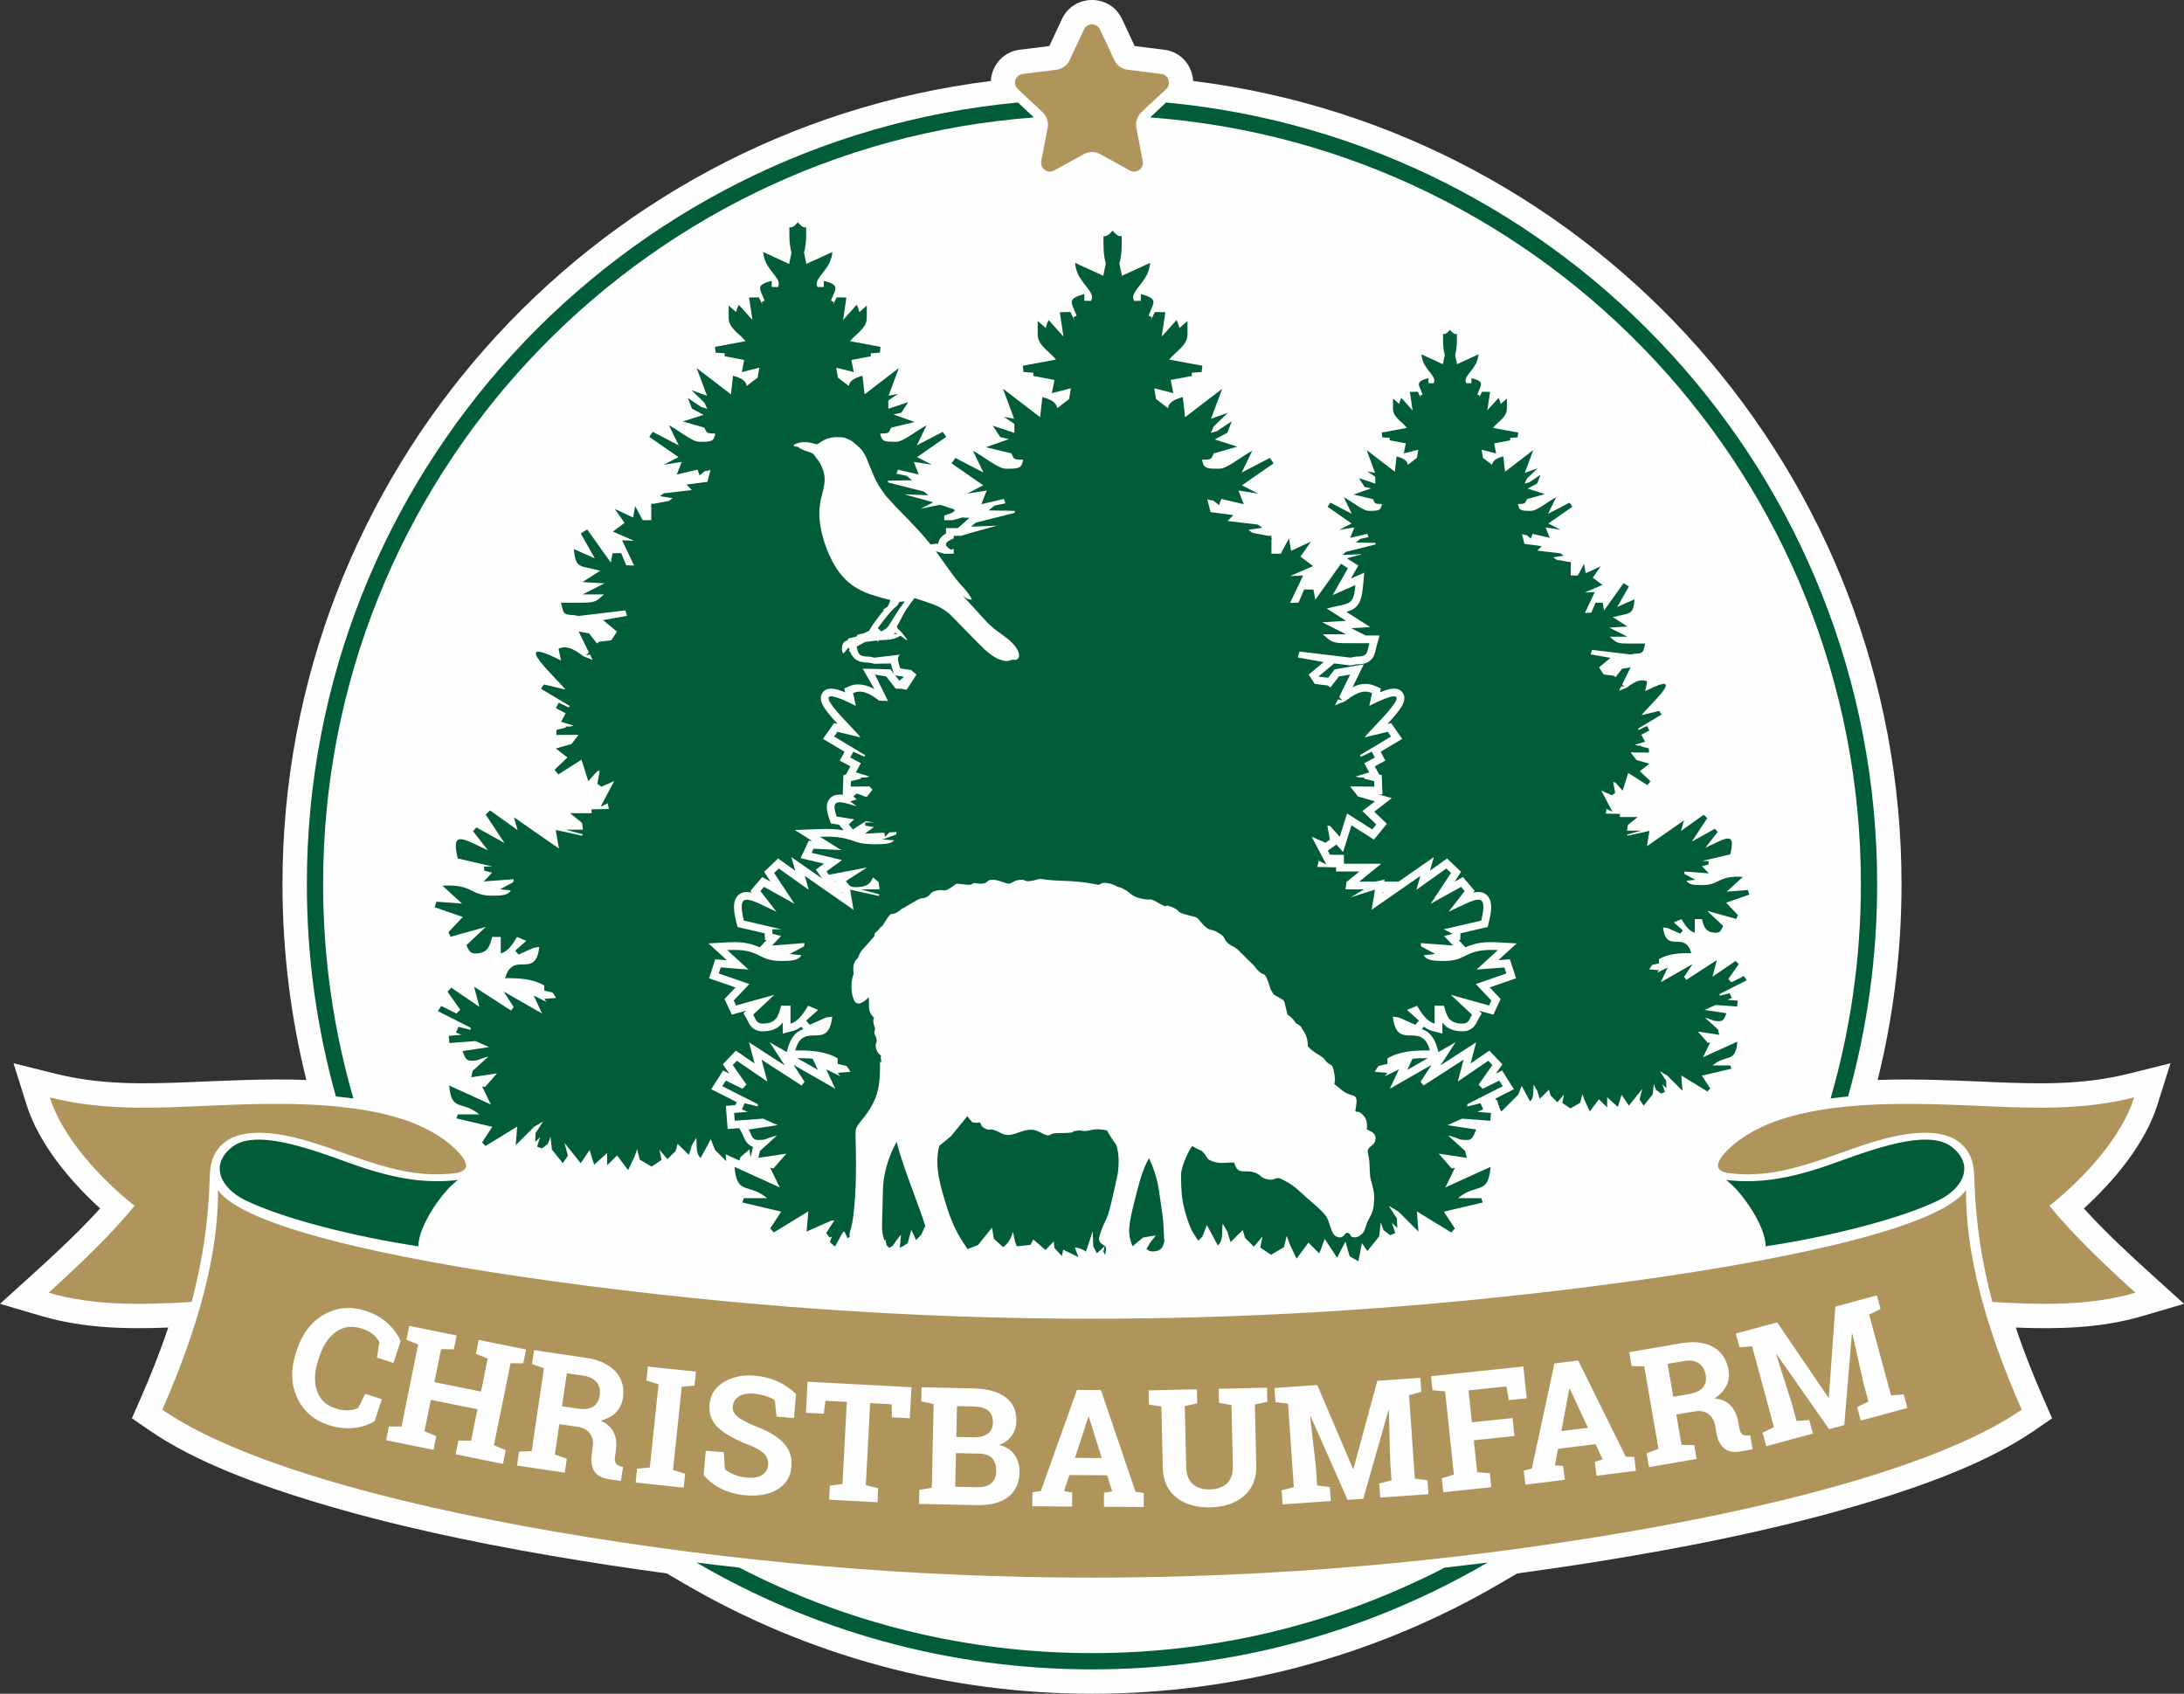
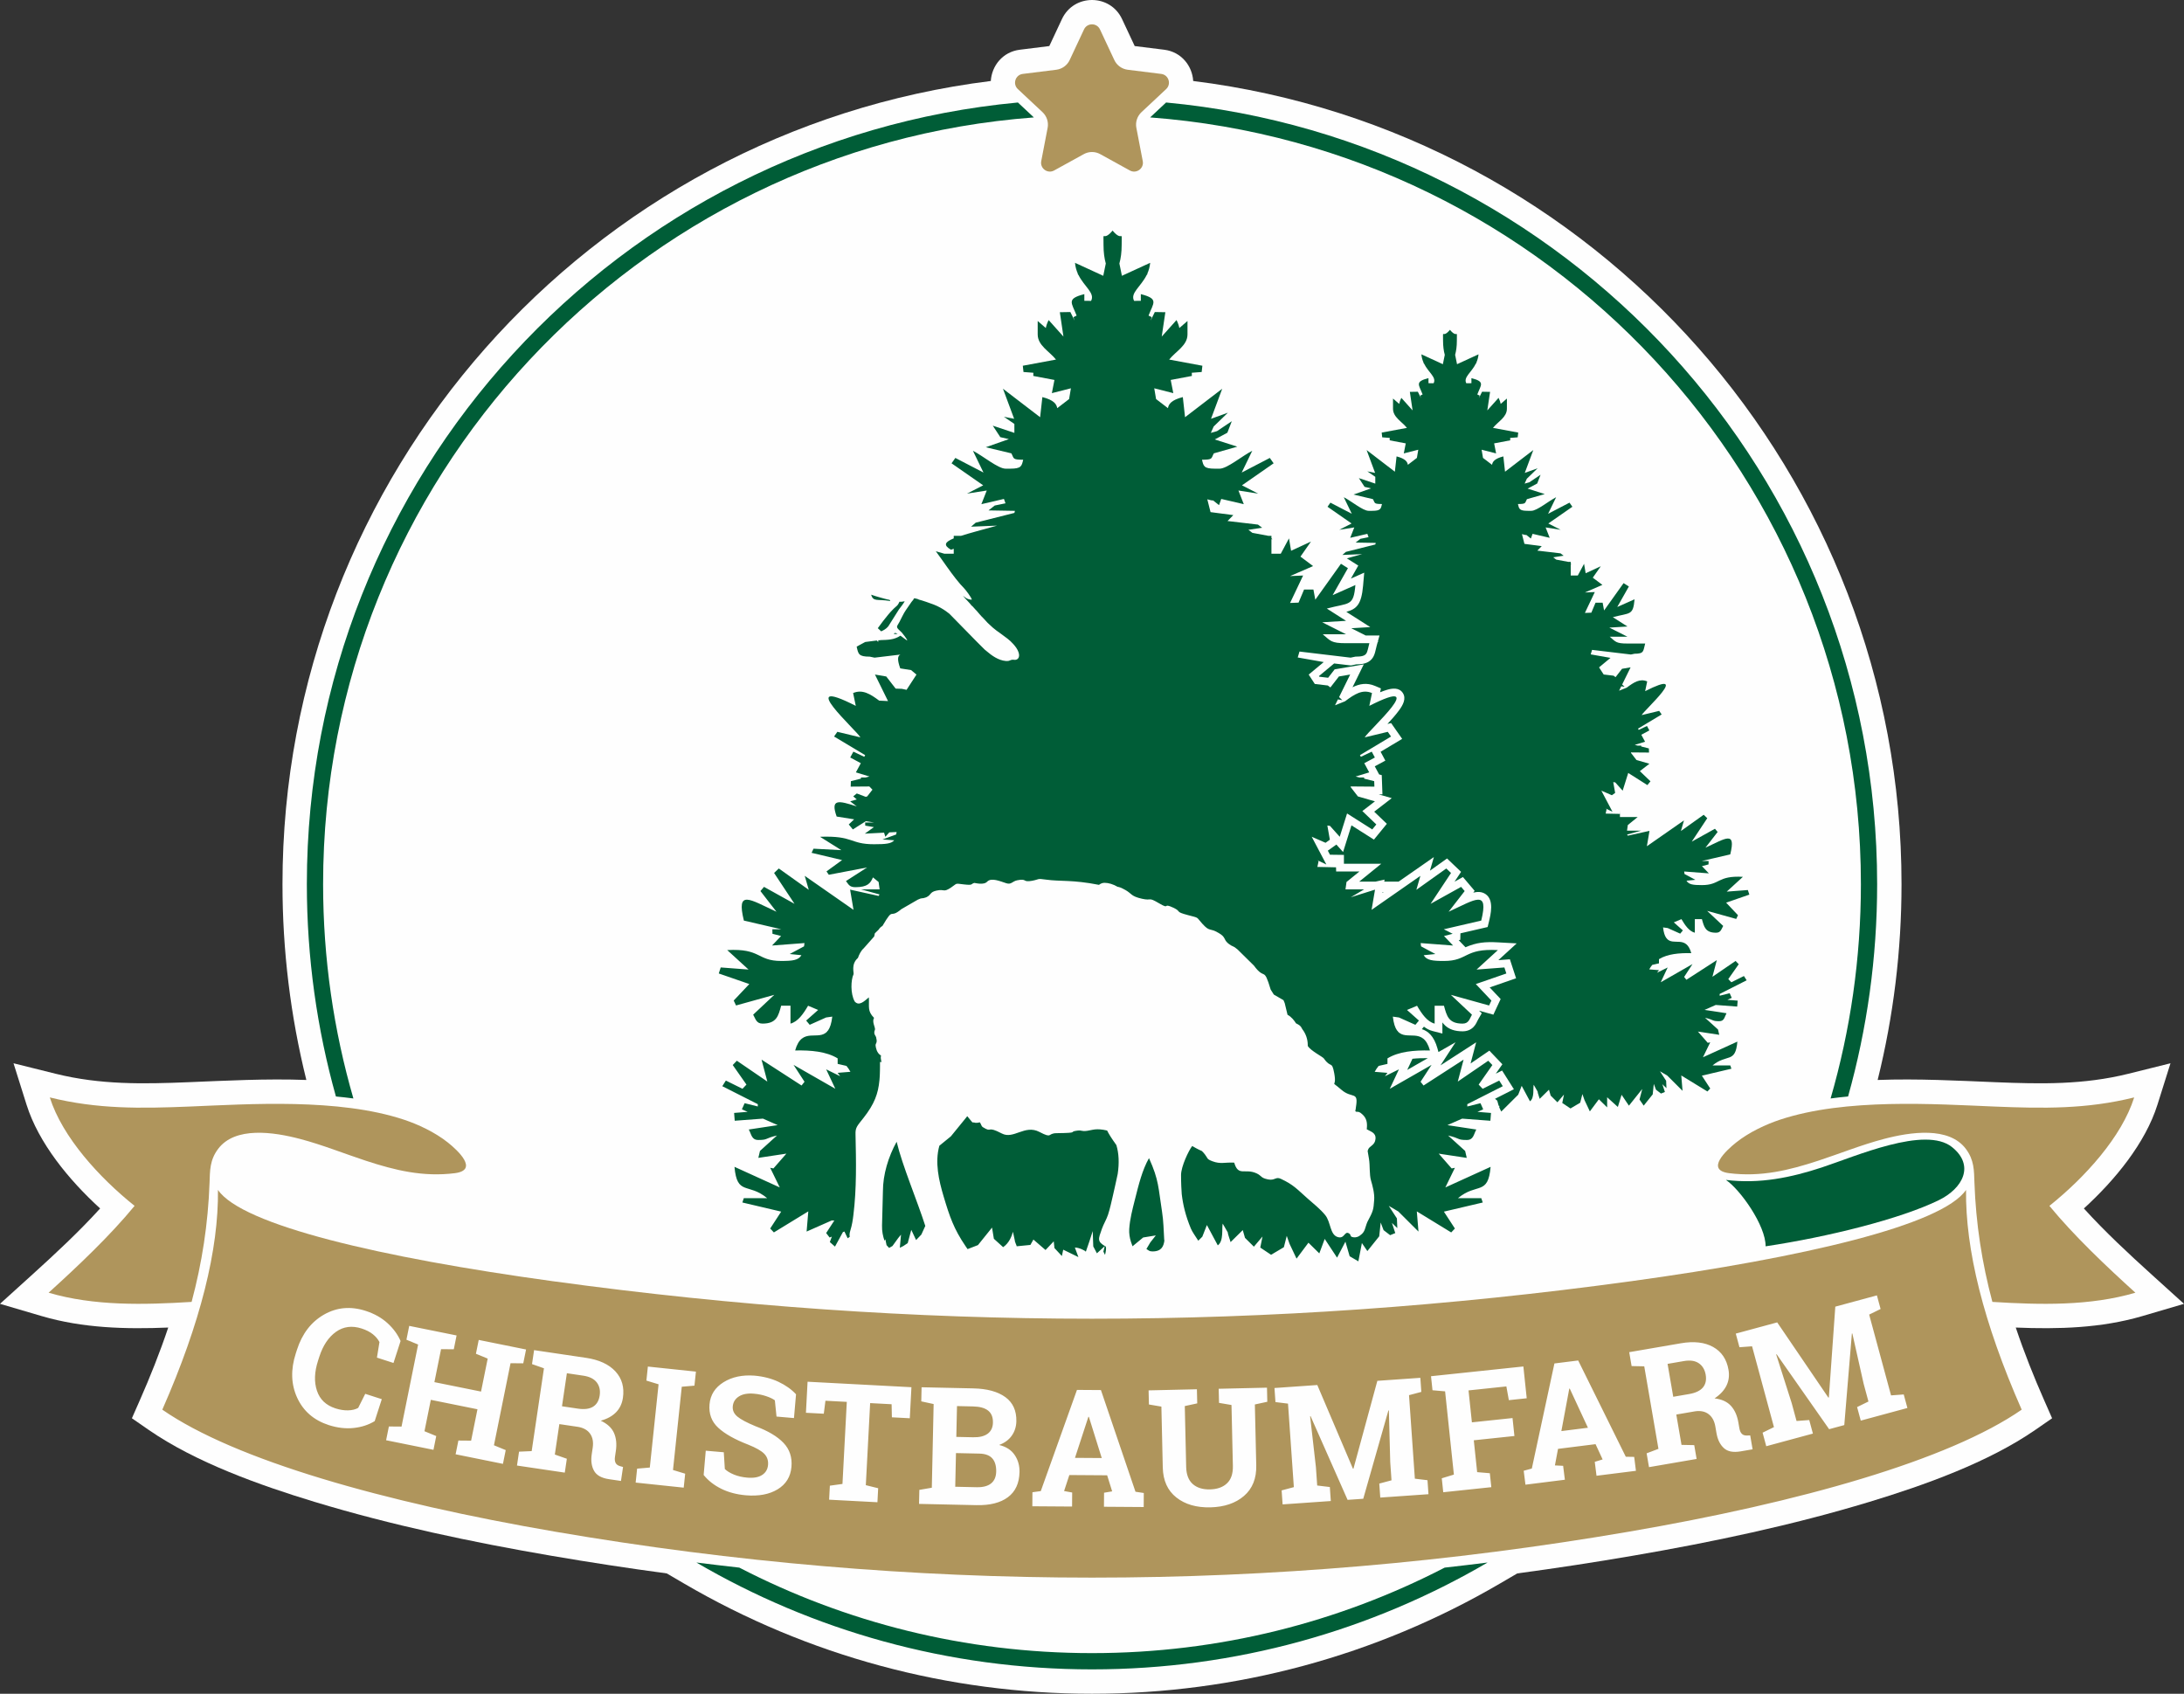
<svg xmlns="http://www.w3.org/2000/svg" xml:space="preserve" width="100%" height="100%" version="1.1" style="shape-rendering:geometricPrecision; text-rendering:geometricPrecision; image-rendering:optimizeQuality; fill-rule:evenodd; clip-rule:evenodd" viewBox="0 0 13440.78 10423.11">
  <rect x="0" y="0" width="13440.78" height="10423.11" fill="#333333" stroke="none" />
  <defs>
    <style type="text/css">
   
    .fil0 {fill:#FEFEFE}
    .fil1 {fill:#AF955C}
    .fil2 {fill:#005D37}
    .fil3 {fill:#AF955C;fill-rule:nonzero}
   
  </style>
  </defs>
  <g id="Ebene_x0020_1">
    <path class="fil0" d="M9230.67 9745.03c-763.54,446.3 -1626.01,678.08 -2510.28,678.08 -884.27,0 -1746.74,-231.78 -2510.27,-678.08l-106.82 -62.44c-236.77,-31.83 -473.27,-67.96 -709.42,-108.45 -488.58,-83.78 -982.87,-187.77 -1457.5,-331.7 -336.56,-102.05 -732.25,-242.96 -1022.88,-444.2l-101.76 -70.46 49.86 -113.29c61.23,-139.11 121.67,-289.49 173.74,-444.95 -261.58,10.86 -526.28,3.67 -778.49,-70.43l-256.85 -75.47 198.46 -179.65c141.87,-128.42 287.39,-263.64 417.75,-407.27 -192.46,-175.52 -378.63,-402.79 -452.75,-638.31l-80.3 -255.13 259.57 64.53c274.28,68.19 537.17,63.32 817.11,51.91 228.79,-9.32 478.84,-22.88 725.48,-13.77 -97.85,-393.96 -146.89,-798.49 -146.89,-1204.8 0,-2516.68 1878.8,-4633.79 4359.21,-4942.79 5.46,-92.18 72.23,-179.14 178.12,-192.31l181.91 -22.63 77.82 -166.18c73.19,-156.3 296.51,-156.31 369.75,-0.04l77.91 166.22 181.87 22.63c105.87,13.17 172.65,100.14 178.12,192.32 2480.42,309 4359.21,2426.1 4359.21,4942.78 0,406.31 -49.04,810.84 -146.89,1204.8 246.63,-9.11 496.67,4.45 725.46,13.77 279.94,11.41 542.83,16.28 817.11,-51.91l259.57 -64.53 -80.3 255.13c-74.12,235.52 -260.29,462.79 -452.74,638.31 130.35,143.63 275.88,278.85 417.74,407.26l198.48 179.66 -256.86 75.47c-252.21,74.09 -516.91,81.29 -778.49,70.43 52.08,155.46 112.51,305.84 173.74,444.95l49.86 113.29 -101.76 70.46c-290.63,201.24 -686.33,342.15 -1022.88,444.2 -474.63,143.93 -968.93,247.92 -1457.51,331.7 -236.13,40.49 -472.62,76.62 -709.38,108.44l-106.83 62.45z" />
    <path class="fil1" d="M3419.23 9426.3c-1059.4,-181.67 -1972.01,-440.95 -2420.34,-751.38 236.29,-536.82 346.66,-986.39 342.48,-1352.28 147.56,216.65 1000.03,416.36 2061.76,561.89 2244.5,307.66 4390,307.66 6634.5,0 1061.73,-145.53 1914.21,-345.24 2061.77,-561.89 -4.19,365.89 106.19,815.46 342.48,1352.28 -448.33,310.43 -1360.94,569.71 -2420.35,751.38 -2194.33,376.27 -4407.97,376.27 -6602.3,0zm-997.59 -1038.75l-101.85 -32.9 15.5 -95.64c-9.1,-17.79 -22.67,-33.84 -40.63,-48.31 -17.97,-14.47 -40.9,-26.13 -68.77,-35.14 -59.42,-19.19 -112.2,-12.37 -158.15,20.37 -46,32.89 -80.18,83.93 -102.64,153.43l-7.7 23.86c-22.45,69.51 -24.86,131.16 -6.86,184.92 17.8,53.85 55.82,90.02 113.95,108.79 26.91,8.69 52.81,12.82 77.77,12.21 24.8,-0.65 45.5,-5.64 62.18,-15.1l43.37 -86.63 101.86 32.91 -43.67 135.16c-37.83,22.98 -81.14,37.11 -130,42.19 -48.71,5.14 -99.49,-0.83 -152.55,-17.79 -91.55,-29.76 -156.42,-85.74 -194.38,-168.04 -37.92,-82.46 -40.94,-173.29 -8.75,-272.9l7.39 -22.9c32.03,-99.14 87.51,-171.23 166.23,-216.2 78.95,-45.06 164.35,-52.66 256.59,-22.87 53.01,17.13 97.47,42.11 133.87,75.09 36.38,32.97 63.23,69.77 80.91,110.33l-43.67 135.16zm79.59 -143.12l17.2 -85.11 291.5 58.91 -17.2 85.12 -78.33 -0.72 -41.01 202.91 287.03 58.01 41.02 -202.91 -72.46 -29.75 17.21 -85.12 75.39 15.24 140.55 28.4 75.39 15.25 -17.21 85.11 -78.32 -0.72 -102.06 504.96 72.45 29.75 -17.11 84.63 -291.32 -58.89 17.1 -84.62 78.32 0.72 39.05 -193.17 -287.03 -58.02 -39.05 193.17 72.46 29.76 -17.11 84.63 -291.49 -58.92 17.1 -84.63 77.83 0.62 102.07 -504.95 -71.97 -29.66zm1104.63 111.38c80.74,11.97 141.1,39.79 181.57,83.57 40.31,43.73 55.74,98.08 46.12,163.01 -5.31,35.8 -19.59,65.5 -42.62,88.97 -23.05,23.47 -54.35,40.6 -93.89,51.41 40.13,18.54 67.23,43.49 81.44,75.03 14.04,31.5 17.9,68.66 11.61,111.11l-5.36 36.13c-2.32,15.65 -0.96,28.27 3.94,37.67 4.88,9.58 14.27,16.24 28.35,20.03l17.3 4.94 -12.73 85.91 -73.76 -10.93c-46.44,-6.89 -77.22,-24.21 -92.31,-52.13 -15.29,-27.79 -19.82,-61.47 -13.92,-101.26l6 -40.45c5.1,-34.46 -0.06,-62.8 -15.6,-85.34 -15.4,-22.36 -39.85,-36.53 -73.16,-42.49l-116.53 -17.27 -27.76 187.29 73.91 25.93 -12.66 85.4 -294.17 -43.59 12.66 -85.41 77.75 -3.45 75.52 -509.6 -73.41 -25.85 12.73 -85.9 75.59 11.2 243.39 36.07zm-147.29 298.2l98.39 14.58c39.78,5.9 70.68,1.79 93.14,-12.05 22.33,-14.05 35.76,-36.91 40.49,-68.86 4.71,-31.81 -1.33,-58.73 -18.16,-80.62 -16.84,-21.9 -44.4,-35.67 -82.85,-41.37l-100.89 -14.95 -30.12 203.27zm519.46 -158.02l9.09 -86.36 295.75 31.15 -9.09 86.36 -78.04 6.68 -53.96 512.32 74.93 22.79 -9.04 85.86 -295.75 -31.15 9.05 -85.85 78.04 -6.68 53.95 -512.33 -74.93 -22.79zm908.28 230.61l-107.47 -9.31 -10.27 -99.87c-11.74,-8.96 -29.25,-17.4 -52.71,-25.35 -23.3,-7.92 -48.52,-13.15 -75.36,-15.47 -39.23,-3.4 -70.29,2.18 -93.18,16.92 -22.89,14.58 -35.48,35.11 -37.75,61.26 -2.11,24.32 7.42,45.08 28.37,62.6 21.11,17.54 58.42,37.32 111.91,59.53 77.08,28.64 134.43,62.83 172.05,102.41 37.62,39.58 53.98,88.63 48.9,147.32 -5.3,61.2 -33.8,107.37 -85.32,138.56 -51.52,31.18 -116.92,43.25 -196.09,36.57 -56.65,-5.08 -107.02,-18.39 -151.23,-40.47 -44.05,-21.89 -79.97,-50 -107.72,-84.5l12.94 -149.4 111 9.61 6.44 103.1c13.41,13 32.18,24.41 56.16,34.26 23.98,9.85 51.31,16.1 81.83,18.75 39.23,3.4 69.77,-2.06 91.62,-16.4 21.84,-14.15 33.93,-34.73 36.25,-61.55 2.39,-27.5 -5.43,-50.48 -23.42,-68.93 -18.01,-18.29 -50.86,-37.01 -98.37,-55.99 -82.71,-32 -144.24,-66.55 -184.91,-104.2 -40.67,-37.48 -58.47,-85.47 -53.39,-144.16 5.01,-57.84 33.76,-103.16 86.09,-135.79 52.32,-32.64 115.65,-46.07 190.01,-40.64 55,4.76 104.41,17.49 148.25,38.01 43.65,20.67 79.78,46.27 108.05,76.76l-12.68 146.37zm722.82 -189.93l-10.07 191.09 -110.26 -5.82 -1.65 -80.47 -132.1 -6.97 -26.63 505.04 76.03 18.84 -4.55 86.22 -297.3 -15.68 4.54 -86.21 77.59 -10.74 26.63 -505.04 -131.44 -6.93 -10.11 79.85 -109.91 -5.79 10.07 -191.09 639.16 33.7zm381.47 7.31c84.46,1.84 149.89,19.76 196.46,53.6 46.73,34.02 69.21,83.66 67.79,148.95 -0.73,33.31 -10.12,62.73 -28.19,88.44 -18.23,25.69 -44.24,44.82 -78.01,57.21 42.87,10.19 74.75,30.59 95.63,61.34 20.88,30.59 30.89,65.83 30.01,105.7 -1.49,68.65 -25.34,120.15 -71.54,154.49 -46.03,34.35 -110.69,50.61 -193.82,48.81l-353 -7.7 1.88 -86.32 76.71 -13.14 11.23 -515.04 -76.07 -16.47 1.89 -86.82 76.39 1.66 242.64 5.29zm-107.33 398.13l-4.52 207.13 132.59 2.9c38.04,0.82 67.32,-6.96 87.7,-23.01 20.39,-16.22 31.02,-40.57 31.73,-73.04 0.77,-35.16 -7.23,-62.27 -23.82,-81.15 -16.75,-19.06 -43.47,-28.89 -80.32,-29.7l-143.36 -3.13zm2.17 -99.6l103.47 2.25c38.38,0.84 68.15,-6.26 89.2,-21.62 21.03,-15.37 31.97,-38.19 32.63,-68.31 0.72,-33.32 -9.18,-57.94 -29.69,-74.21 -20.53,-16.27 -51.48,-24.69 -92.88,-25.59l-98.6 -2.15 -4.13 189.63zm468.38 340.55l51.37 -7.05 222.73 -622.72 147.43 1.01 212.65 625.7 51.12 7.75 -0.59 86.33 -244.54 -1.67 0.59 -86.33 49.87 -8.41 -30.78 -98.84 -232.76 -1.6 -32.32 98.41 49.76 9.09 -0.59 86.34 -244.54 -1.68 0.6 -86.33zm261.81 -211.62l164.76 1.13 -79.22 -253.5 -3.03 -0.02 -82.51 252.39zm750.37 -422.05l1.99 86.82 -76.56 16.57 8.55 374.53c1.08,47.45 14.67,82.49 40.63,105.47 25.93,22.8 61.2,33.79 105.46,32.78 45.08,-1.04 80.16,-13.45 105.19,-37.42 25.22,-23.81 37.2,-59.6 36.1,-107.39l-8.55 -374.53 -76.72 -13.07 -1.98 -86.82 297.13 -6.78 1.99 86.82 -76.56 16.56 8.55 374.54c1.84,80.6 -23.16,143.29 -75.33,188.25 -51.99,44.95 -121.16,68.24 -207.3,70.38 -85.65,1.79 -155.47,-18.34 -209.12,-60.87 -53.84,-42.55 -81.68,-104.03 -83.52,-184.63l-8.55 -374.54 -76.72 -13.06 -1.98 -86.82 76.38 -1.74 144.03 -3.29 76.89 -1.76zm1181.46 130.53l-2.89 -0.3 -154.85 543.6 -96.38 6.73 -227.8 -515.01 -2.82 0.69 35.73 313.34 7.86 112.65 77.77 9.41 6.01 86.14 -296.67 20.72 -6.01 -86.12 75.19 -20.11 -35.9 -513.9 -77.26 -9.46 -6.06 -86.62 76.24 -5.33 187.36 -13.09 219.37 515.09 3.03 -0.21 147.12 -540.7 264.6 -18.49 6.05 86.63 -75.69 20.14 35.91 513.91 77.75 9.41 6.02 86.14 -296.66 20.72 -6.02 -86.13 75.19 -20.1 -7.87 -112.65 -8.32 -317.1zm325.57 417.29l74.44 -22.75 -54.05 -512.31 -77.55 -6.72 -9.11 -86.36 568.39 -59.96 20.65 195.66 -109.97 11.59 -15.35 -84.51 -232.81 24.55 20.73 196.5 250.05 -26.38 11.65 110.46 -250.05 26.38 20.68 195.99 78.04 6.66 9.06 85.87 -295.75 31.19 -9.05 -85.86zm504.15 -46.31l50.01 -13.75 139.04 -646.56 146.28 -18.35 292.97 592.35 51.69 0.97 10.74 85.67 -242.63 30.45 -10.75 -85.67 48.34 -14.89 -43.5 -93.94 -230.95 28.99 -19.12 101.79 50.52 2.49 10.75 85.66 -242.63 30.45 -10.76 -85.66zm231.76 -244.17l163.49 -20.51 -111.82 -240.91 -3 0.38 -48.67 261.04zm735.31 -540.39c80.45,-13.86 146.47,-6.27 198.59,22.68 51.95,28.97 83.58,75.78 94.71,140.46 6.14,35.66 1.86,68.34 -12.7,97.83 -14.56,29.49 -38.94,55.54 -73.13,78.16 43.91,5.08 77.44,20.32 100.79,45.84 23.19,25.55 38.45,59.64 45.73,101.93l6.19 36c2.68,15.59 7.92,27.15 15.51,34.55 7.63,7.58 18.63,10.97 33.18,10.18l17.98 -0.7 14.73 85.58 -73.48 12.65c-46.27,7.96 -80.92,1.12 -103.97,-20.7 -23.2,-21.62 -38.02,-52.2 -44.84,-91.84l-6.94 -40.31c-5.91,-34.33 -19.66,-59.63 -41.46,-76.2 -21.62,-16.43 -49.26,-22.26 -82.77,-17.52l-116.11 19.99 32.12 186.59 78.31 1.55 14.65 85.08 -293.08 50.45 -14.64 -85.08 72.78 -27.56 -87.39 -507.7 -77.81 -1.63 -14.73 -85.58 75.29 -12.96 242.49 -41.74zm-46.8 329.28l98.02 -16.88c39.65,-6.82 67.71,-20.36 84.73,-40.54 16.82,-20.31 22.44,-46.22 16.96,-78.06 -5.46,-31.68 -19.61,-55.37 -42.44,-70.91 -22.82,-15.54 -53.31,-20.02 -91.63,-13.43l-100.51 17.31 34.87 202.51zm1102.26 -389.38l-2.89 0.27 -46.74 563.29 -93.25 25.25 -323.15 -461.2 -2.63 1.24 95.68 300.49 29.52 109 78.12 -5.8 22.57 83.33 -287.05 77.74 -22.57 -83.33 69.88 -34.28 -134.67 -497.25 -77.63 5.68 -22.7 -83.81 73.76 -19.98 181.28 -49.1 314.91 462.9 2.92 -0.79 39.72 -558.95 256.02 -69.34 22.7 83.82 -70.37 34.41 134.68 497.25 78.1 -5.82 22.58 83.34 -287.05 77.74 -22.57 -83.33 69.88 -34.28 -29.52 -108.99 -69.53 -309.5z" />
    <path class="fil2" d="M7176.32 630.76c2454.75,229.79 4376.03,2295.56 4376.03,4810.39 0,452.76 -62.44,890.9 -178.88,1306.47 -36.14,3.37 -72.01,7.42 -107.55,12.23 121.23,-418.61 186.43,-861.02 186.43,-1318.7 0,-2493.01 -1927.92,-4535.67 -4374.16,-4718.56l98.13 -91.83zm-813.72 91.83c-2446.25,182.88 -4374.17,2225.54 -4374.17,4718.56 0,457.68 65.2,900.09 186.43,1318.7 -35.54,-4.81 -71.42,-8.86 -107.55,-12.23 -116.44,-415.57 -178.88,-853.71 -178.88,-1306.47 0,-2514.84 1921.28,-4580.63 4376.05,-4810.4l98.12 91.84zm2792.37 8892.94c-714.91,417.88 -1546.72,657.58 -2434.58,657.58 -887.86,0 -1719.67,-239.7 -2434.57,-657.58 88.05,11.05 176.12,21.56 264.24,31.42 650.05,336.17 1387.99,526.16 2170.33,526.16 782.34,0 1520.27,-190 2170.33,-526.17 88.12,-9.85 176.2,-20.36 264.25,-31.41z" />
-     <path class="fil2" d="M3630.64 4027.78l-24.97 4.51 18.53 -17.66 -62.89 -127.93 63.94 10.94 48.31 62.29 14.73 -11.06 73.81 -8.77 34.63 -53.16 -85.36 -71.02 147.53 -26.03 -9.96 -33.67 -289.93 34.65 -27.28 -5.72c-73.19,0 -63.61,-19.59 -79.28,-76.28l132.19 0c86.37,0 87.2,-12.98 132.34,-50.7l-132.34 0 135.35 -68.09 -135.35 -8.18 109.23 -69.66c-128.9,-34.56 -151.43,-10.1 -162.14,-133.42l129.17 57.51 -86.84 -153.26 39.55 -24.91 145.55 203.95 10.72 -57.89 53.02 0 31.37 74.43 48.08 1.84 -73.95 -155.69 73.95 3.17 -130.64 -56.67 71.74 -53.76 -59.71 -85.4 112.87 52.31 11.94 -70.48 46.67 87.15 52.92 0 0 -82.83 -6.22 1 6.22 -5.86 0 -13.85 17.62 0 90.48 -16.91 22.63 -17.16 -77.84 -12.04 23.47 -17.64 172.82 -20.31 -32.81 -33.54 129.13 -16.92 18.48 -72.71c-15.06,3.89 -25.27,7.17 -33.31,6.56l-33.32 26.49 -12.52 -35.12 -127.94 29.67 30.4 -77.49 -112.04 17.64 91.95 -47.05 -179.61 -124.91 21.65 -30.54 159.55 82.95 -59.95 -123.56c56.91,28.92 142.66,101.55 185.34,101.55l26.4 0c63.22,0 64.82,-14.48 73.48,-50.73 -62.78,-0.25 -50.86,-6.55 -67.17,-36.23l-133.13 -37.95 127.93 -40.86 -71.61 -38.31 -25.05 -65.19 83.89 56.27 35.13 9.89 -16.47 -36.43 -80.4 -78.02 95.67 34.53 -63.5 -170.51 210.88 161.51 12.65 -114.18c66.06,16.9 80.88,40.47 84.3,62.89l67.5 -51.72 10.34 -61.04 -108.15 27.5 14.73 -74.81 -120.04 -22.75 0.37 -18.09 -56.06 -4.29 -4.02 -35.51 188.5 -35.02c-37.82,-47.3 -103.97,-79.53 -103.97,-142.76l0 -76.16 46.23 40.02c2.55,-13.75 7.64,-28.71 16.03,-45.26l83.92 93.79 -20.56 -138.29 59.71 -1.07 23.96 48.4 -6.3 -19.33 18 -8.9c-28.11,-73.09 -60.1,-95.13 43.76,-121.74l0 37.83 38.21 0.48c23.73,-44.76 -38.07,-79.53 -71.78,-147.54l-4.25 -4.12 1.47 -1.69c-8.28,-18.26 -14.6,-39.06 -16.65,-62.64l160.39 73.7 14.25 -69.71c-8.03,-29.78 -12.88,-63.11 -12.88,-105.66 0,-96.6 -8.05,-10.1 51.08,-80.54l0.1 -0.96 0.39 0.34 0.24 -0.34 0.23 0.96c59,70.44 50.97,-16.06 50.97,80.54 0,42.55 -4.78,75.98 -12.9,105.66l14.34 69.71 160.3 -73.7c-2.06,23.82 -8.28,44.38 -16.55,62.64l1.35 1.69 -4.14 4.12c-33.68,68.01 -95.46,102.78 -71.88,147.54l38.31 -0.48 0 -37.83c103.87,26.61 71.87,48.65 43.78,121.74l17.89 8.9 -6.35 19.33 24.09 -48.4 59.59 1.07 -20.42 138.29 83.93 -93.79c8.38,16.55 13.5,31.51 16.07,45.26l46.08 -40.02 0 76.16c0,63.23 -66.16,95.46 -103.87,142.76l188.36 35.02 -3.85 35.51 -56.09 4.29 0.37 18.09 -120.03 22.75 14.7 74.81 -108.1 -27.5 10.3 61.04 67.41 51.72c3.51,-22.27 18.24,-45.99 84.29,-62.89l12.76 114.18 210.78 -161.51 -63.38 170.51 58.15 -11.45 -59.48 40.65 0 50.72 122.44 -40.89 -42.64 65.21 -48.53 11.08 131.07 46.09 -145.21 34.66c-16.17,29.68 -4.36,35.98 -67.12,36.23 8.61,36.25 10.34,50.73 73.48,50.73l26.35 0c42.71,0 128.47,-72.63 185.36,-101.55l-59.83 123.56 159.55 -82.95 21.56 30.54 -179.53 124.91 91.82 47.05 -112.02 -17.64 30.4 77.49 -127.93 -29.67 -8.89 24.78 61.05 12.55 35.41 27.72 -149.97 2.55 2.94 11.68 219.64 55.34 26.16 22.86 -147.31 -6.07c70.61,19.79 130.58,35.65 177.35,49.59l-77.22 39.57 118.87 -24.48 26.8 7.67c50.96,20.69 89.3,17.87 44.69,43.41l-44.69 15.58 0 28.09 53.03 0 58.61 -16.67 26.09 1.74 18.12 0.31 -72.58 63.38 -72.17 0 0 33.14c-24.65,13.79 -46.02,33.39 -47.86,63.67 0,0.22 -0.01,0.45 -0.01,0.66l-9.07 -2.58 -37.95 5.77c-22.11,-27.76 -46.92,-56.74 -79.86,-92.7 -37.59,-41.06 -71.87,-74.83 -130.93,-135.67l-47.86 -52.26c-6.47,-8.86 -5.16,-4.85 -10.12,-10.57 -11.15,-12.86 -40.81,-55.26 -50.01,-70.66 -29.1,-48.8 -52.04,-110.81 -74.17,-165.85 -7.91,-19.7 -18.98,-37.27 -29.24,-52.08 -7.06,-10.15 -55.01,-52.51 -63.7,-57.25 -8.14,-4.43 -18.69,-9.06 -28.23,-13.62 -17.82,-11.54 -65.03,-11.69 -89.02,-8.02 -35.1,5.4 -51.44,14.04 -75.32,29.84 -16.93,11.21 -15.12,15.54 -37.47,8.65 -35.77,-11.07 -76.05,-14.12 -111.21,-0.02 -12.47,5 -14.33,4.8 -15.6,12.91l5.36 4.14c8.35,1.45 12.4,-0.25 20.81,2.6 15.49,16.53 60.56,27.58 86.27,38.09 8.65,3.52 10.3,8.65 15.23,14.78 5.13,6.36 8.65,11.13 13.89,17.9 8.57,11.12 17.73,23.93 25.01,38.52 39.94,80.09 22.81,123.68 2.59,206.34 -2.99,5.88 -8.42,45.14 -9.44,54.41 -12.89,118.31 39.3,274.05 97.27,367.55 68.23,110 155.23,156.4 277.76,189.95 7.76,2.15 46.31,13.2 52.84,13.23l6.38 3.25c-2.12,14.63 -8.79,27.96 -17.59,39.87 -17.83,11.86 -30.23,18.77 -22.85,24.81l-2.24 2.01c-11.71,10.41 -50.64,64.84 -59.69,77.11l-28.05 43.5 -34.03 17.1c-3.55,0.45 -7.45,0.97 -11.76,1.71 -4.98,0.87 -17.67,3.74 -21.82,5.41 -7.32,2.97 -7.36,7.2 -7.91,10.97l-52.14 13.17 -2.53 8.45c-7.77,3.56 -14.71,7.28 -19.97,10.68 -21.62,13.97 -19.74,62.42 -8.4,72.13 5.74,-1.24 14.94,-15.85 22.12,-25.02l12.99 -11.69c1.26,4.89 2.47,9.57 3.75,14.13 -2.42,5.01 -4.79,7.05 -3.17,13.23 0.59,-0.2 2.87,-1.87 5.9,-4.23 4.33,13.05 10.23,25.23 21.3,38.01 24.18,27.91 60.88,32.08 95.56,32.43l32.33 6.81 102.55 -1.61c2.96,16.1 7.86,31.98 12.86,46.03l6.39 17.97 -21.55 -27.79 -171.73 -4.77 72.29 125.48c-42.49,-21.15 -98.49,-40.24 -149.21,-18.79l-35.99 15.21 5 23.9c-13.83,-5.64 -27.66,-10.72 -41.24,-14.84 -33.55,-10.19 -75.54,-15.42 -98.26,18.53 -23.9,35.71 0.44,76.67 21.95,106.24 21.6,29.69 47.34,58.05 72.3,84.99l-22.59 -5.44 -67.95 97.26 132.56 79.37 -29.29 54.47 65.2 35.12 -26.83 49.96 -16.13 4.09 -4.24 118.71 4.07 -0.02 -2.59 2.08c-29.22,-3.25 -57.16,0.28 -76.88,19.03 -36.33,34.6 -21.08,90.17 -6.51,131.05l9.45 26.53 49.84 7.96 28.39 34.67c-46.52,-8.92 -90.39,-10.16 -147.03,-8.05l-154.06 5.76 106.7 66.99 -20.54 -1.08 -49.96 107.38 143.77 34.11 -49.72 36.07 37.73 54.88 -189.11 -131.78 24.19 83.83 -105.43 -75.1 -86.18 82.27 40.16 60.64 -51.7 -28.72 -72.08 84.97 8.51 10.97c-25.89,-6.24 -52.75,-6.62 -75.69,9.15 -52.85,36.33 -32.32,122.74 -19.76,174.13l6.95 28.41 167.56 38.86 0.98 39.74 9.61 2.49 -41.47 43.54c-68.28,-29.45 -119.45,-34.74 -202.48,-30.13l-112.88 6.28 112.95 103.16 -71.2 -5.38 -37.86 116.98 162.41 56.18 -67.7 71.56 45.05 96.03 88.21 -24.52 -16.91 15.89 19.22 32.73c11,18.75 14.52,34.1 30.99,51.21 18.1,18.8 41.51,27.24 67.36,27.24 44.62,0 87.21,-10.51 117.45,-45.47 2.61,-3 5.03,-6.09 7.3,-9.25l0 68.45 59.32 -15.2c20.25,-5.21 38.19,-14.77 54.25,-27.12l12.65 15.2c-37.36,11.99 -74.55,42.05 -95.76,118.48l-6.22 22.46 -104.76 -59.93 92.32 142.04 -219.65 -142 34.39 130.26 -115.56 -78.99 -80.1 83.89 40.58 57.82 -38.89 -19.26 -72.73 115.04 156.43 79.19 -8.23 18.37 -58.54 4.74 11.3 142.47 71.24 -5.36 17.31 31.37c12.68,22.93 14.14,42.29 34.76,63.21 9.58,9.72 20.67,16.43 32.77,20.55l-14.36 61.27c-4.53,-14.66 -5.5,-31.25 -6.93,-46.19l-56.5 48.37 -5.8 21.03 -84.75 -38.56 3.67 41.87 -69.47 -69.03 -25.96 -66.15 -61.81 115.3c-35.28,-24.63 -21.44,-99.67 -27.96,-123.2l-28.85 49.98c0,11 -14.85,48.18 -15.71,54.84l-69.27 -68.25 -12.62 44.12 -50.47 50.02 -48.89 -57.72 12.72 62.71 -61.35 41.05 -72.58 -43.01 -16.36 -64.39 -15.67 44.75 -39.94 84.44 -67.51 -90.39 -61.64 60.64 0.08 -75.68 -79.84 72.42 -28.04 -90.81 -54.66 81.11 -99.59 -124.57 20.43 78.77 -31.07 45.65 -67.28 -83.95 -8.23 -78.17 -16.45 43.28 -37.21 28.6 -29.18 -11.89 18.98 -57.8 -30.58 29.45 2.34 -54.92 46.19 -71.12 -54.07 31.65 -114.57 114.21 9.49 -114.55 -195.2 119.42 -20.92 -22.13 62.39 -95.85 -220.5 -51.82 8.38 -24.57 132.31 0c-107.25,-89.49 -170.87,-12.28 -185.2,-177.78l256.84 116.87c-18.08,-37.14 -36.35,-74.19 -54.22,-111.38l18.37 3.6 73.44 -84.01 -159.08 24.05 9.14 -39.4 96.65 -87.56c-70.85,16.3 -49.84,25.43 -105.79,25.43 -38.7,0 -38.79,-31.38 -54.23,-59.35l163.94 -24.94 -83.67 -36.84 -160.09 12.03 -3.6 -44.27 76.83 -6.2 -32.57 -14.34 15.44 -34.79 74.54 18.62 0.38 -13.04 -201.54 -102.04 20.19 -31.97 94.13 46.71 22.64 -23.84 -77.83 -110.93 23.33 -24.45 172.97 118.21 -32.86 -124.42 227.19 146.79 16.78 -21.27 -62.38 -95.84 237.05 135.62 -51.82 -110.3 79.53 39.15 -14.48 -19.19 72.59 -5.88c-6.67,-12.27 -14.19,-23.34 -22.47,-33.44l-50.12 -11.54 0 -31.27c-64.43,-39.27 -151.42,-46.69 -241.15,-44.85 38.29,-137.7 133.29,-50.99 182.77,-108.73l-0.71 -0.72 4.37 -3.66c11.31,-15.7 19.83,-40.26 24.2,-79.07l-34.92 4.98 -93.01 41.61 -20.06 -24.09 67.71 -60.19 -57.03 -23.97c-27,46.25 -57.53,90.6 -99.83,101.42l0 -101.54 -52.92 0c-15.94,57.52 -25.41,101.54 -105.82,101.54 -35.63,0 -39.77,-28.09 -53.02,-50.71l119.8 -112.49 -217.09 60.33 -13.04 -27.99 88.44 -93.64 -173.3 -59.95 11.18 -34.2 157.74 11.93 -120.91 -110.43c192.65,-10.71 167.87,61.69 306.02,61.69 66.54,0 98.15,-4.28 115.04,-32.72l-66.41 -6.7 81.26 -43.55c0.97,-5.7 1.69,-12.04 2.41,-18.6l-184.12 13.99 51.57 -54.03 -49.11 -12.64 -0.64 -25.54 50.86 -0.11 -212.37 -49.25c-43.79,-178.66 31.99,-120.64 185.13,-50.1l-91.11 -117.4 20.19 -23.82 173.17 96.19 -115.91 -175 26.8 -25.54 169.89 121.14 -22.86 -79.29 276.9 192.89 -19.44 -114.69 161.51 35.75 5.6 -8.38 -105.44 -28.96 105.91 0 -5.82 -41.82 -73.57 -59.71 132.31 0 0 -50.75 0.73 27.28 105.8 -2.31 -6.93 -32.96 7.78 -5.63 -51.81 24.96 83.19 -157.61 -78.57 34.26 -24.44 -17.38 14.23 -80.63 -14.95 2.17 -55.34 61.82 -41.61 -132.35 -142.89 90.63 -23.11 -28.24 79.29 -76.01 -71.39 -55.1 96.71 -27.95 40.7 -52.68 0.26 -4 -134.64 1.11 1.12 -30.9 57.04 -14.48 0 -6.45 26.37 0 22.03 -5.61 -77.11 -23.44 27.96 -52.06 -60.06 -32.37 17.75 -33.06 61.78 29.16 5.12 -9.48 -176.49 -105.67 18.6 -26.64 130.88 31.51c-20.93,-39.17 -379.08,-357.82 -26.15,-178.79l-15.21 -72.75c54.73,-23.23 100.35,7.31 152.75,46.58l57.07 22.89 -16.42 -33.33zm1276.54 2483.98l126.47 72.35 -32.28 -68.59c-32.15,-3.46 -64.55,-4.1 -94.19,-3.76zm270.83 -1022.71l9.08 6.32 -0.67 -4.02 -8.41 -2.3zm-45.28 -63.63l13.97 0 -1.96 -2.28 -12.01 2.28zm376.41 -1269.16l25.06 32.3 29.63 -23.67 -54.69 -8.63z" />
    <path class="fil2" d="M9977.84 4223.09l20.57 3.73 -15.26 -14.57 51.85 -105.48 -52.73 9.01 -39.82 51.36 -12.14 -9.12 -60.86 -7.22 -28.57 -43.84 70.38 -58.54 -121.63 -21.47 8.21 -27.77 239.06 28.57 22.48 -4.72c60.36,0 52.45,-16.15 65.39,-62.88l-109.01 0c-71.21,0 -71.9,-10.72 -109.1,-41.81l109.1 0 -111.6 -56.15 111.6 -6.74 -90.06 -57.44c106.28,-28.48 124.85,-8.33 133.68,-110.01l-106.5 47.42 71.6 -126.36 -32.6 -20.55 -120.02 168.16 -8.84 -47.72 -43.71 0 -25.87 61.37 -39.63 1.51 60.98 -128.37 -60.98 2.61 107.71 -46.72 -59.16 -44.33 49.24 -70.41 -93.07 43.13 -9.84 -58.12 -38.49 71.87 -43.63 0 0 -68.31 5.12 0.83 -5.12 -4.84 0 -11.42 -14.52 0 -74.62 -13.93 -18.65 -14.16 64.19 -9.92 -19.36 -14.55 -142.5 -16.75 27.06 -27.65 -106.48 -13.95 -15.24 -59.95c12.42,3.2 20.84,5.91 27.47,5.4l27.48 21.85 10.32 -28.97 105.48 24.48 -25.06 -63.9 92.38 14.55 -75.81 -38.8 148.1 -102.98 -17.85 -25.19 -131.56 68.39 49.43 -101.87c-46.93,23.85 -117.63,83.74 -152.82,83.74l-21.77 0c-52.13,0 -53.44,-11.94 -60.57,-41.84 51.76,-0.2 41.92,-5.41 55.37,-29.88l109.77 -31.29 -105.48 -33.69 59.05 -31.58 20.65 -53.75 -69.16 46.4 -28.98 8.14 13.59 -30.03 66.28 -64.33 -78.88 28.47 52.36 -140.59 -173.88 133.17 -10.43 -94.14c-54.47,13.93 -66.69,33.37 -69.51,51.85l-55.66 -42.64 -8.52 -50.34 89.17 22.68 -12.14 -61.68 98.98 -18.76 -0.32 -14.93 46.23 -3.52 3.33 -29.28 -155.44 -28.88c31.18,-39 85.74,-65.58 85.74,-117.71l0 -62.79 -38.13 33c-2.09,-11.34 -6.3,-23.68 -13.21,-37.33l-69.2 77.32 16.95 -114.01 -49.23 -0.88 -19.75 39.91 5.19 -15.95 -14.84 -7.33c23.17,-60.27 49.55,-78.44 -36.09,-100.38l0 31.18 -31.49 0.41c-19.57,-36.9 31.37,-65.58 59.17,-121.64l3.5 -3.42 -1.2 -1.38c6.82,-15.07 12.03,-32.21 13.74,-51.65l-132.27 60.77 -11.74 -57.48c6.62,-24.56 10.63,-52.04 10.63,-87.12 0,-79.65 6.63,-8.33 -42.13,-66.4l-0.08 -0.8 -0.32 0.28 -0.2 -0.28 -0.19 0.8c-48.64,58.07 -42.02,-13.25 -42.02,66.4 0,35.08 3.93,62.65 10.64,87.12l-11.83 57.48 -132.19 -60.77c1.71,19.64 6.84,36.58 13.66,51.65l-1.11 1.38 3.4 3.42c27.78,56.06 78.72,84.74 59.28,121.64l-31.59 -0.41 0 -31.18c-85.64,21.94 -59.26,40.11 -36.1,100.38l-14.75 7.33 5.23 15.95 -19.87 -39.91 -49.12 0.88 16.83 114.01 -69.19 -77.32c-6.91,13.65 -11.14,25.99 -13.24,37.33l-38.01 -33 0 62.79c0,52.13 54.55,78.71 85.65,117.71l-155.32 28.88 3.18 29.28 46.26 3.52 -0.32 14.93 98.98 18.76 -12.14 61.68 89.14 -22.68 -8.49 50.34 -55.58 42.64c-2.9,-18.37 -15.04,-37.92 -69.5,-51.85l-10.52 94.14 -173.79 -133.17 52.24 140.59 -47.93 -9.44 49.04 33.52 0 41.81 -100.95 -33.71 35.15 53.77 40.02 9.14 -108.08 38 119.73 28.57c13.33,24.47 3.61,29.68 55.35,29.88 -7.11,29.9 -8.53,41.84 -60.58,41.84l-21.74 0c-35.22,0 -105.92,-59.89 -152.84,-83.74l49.34 101.87 -131.55 -68.39 -17.78 25.19 148.03 102.98 -75.71 38.8 92.36 -14.55 -25.07 63.9 105.48 -24.48 7.34 20.44 -50.35 10.35 -29.18 22.85 123.65 2.12 -2.42 9.63 -181.1 45.62 -21.58 18.85 121.47 -5.01c-34.62,9.71 -66.11,18.26 -94.08,26.01l70.38 44.37 -45.41 80.14 81.95 -36.48 -6.98 80.31c-10.12,116.4 -40.39,143.4 -103.07,160.83l147.23 93.92 -116.8 7.05 88.5 44.52 85.25 0 -10.43 37.65 4.76 2.39 -5.41 0 -5.58 20.15c-8.05,29.08 -10.75,61.43 -31.34,85.16 -24.15,27.86 -60.77,32.04 -95.41,32.37l-32.5 6.82 -103.37 -12.36 -93.68 77.93 2.35 3.6 54.44 6.46 40.06 -51.67 179.25 -30.64 -69.18 140.76c42.43,-21.17 87.77,-29.77 138.64,-8.18l35.94 15.25 -4.99 23.85c13.84,-5.66 27.69,-10.73 41.29,-14.85 33.55,-10.19 75.55,-15.41 98.27,18.55 23.89,35.7 -0.45,76.67 -21.96,106.24 -21.6,29.69 -47.34,58.04 -72.3,84.99l22.64 -5.45 67.94 97.26 -132.66 79.43 29.22 54.4 -65.13 35.11 26.84 49.97 16.12 4.1 4.24 118.71 -23.15 -0.19 80.4 23.25 -107.92 83.26 77.85 74.63 -79.52 97.22 -138.31 -87.73 -51.63 164.2 -41.12 -45.95 -52.72 37.46 13.15 24.92 85.9 1.14 0 54.41 229.93 0 -135.67 110.11 99.93 0 56.08 -12.4 -2.1 12.4 88.49 0 216.96 -151.13 -24.13 83.72 105.2 -75.02 86.26 82.25 -40.17 60.66 51.71 -28.72 72.06 84.98 -8.51 10.96c25.93,-6.25 52.83,-6.63 75.81,9.19 52.82,36.35 32.23,122.74 19.64,174.12l-6.96 28.38 -167.44 38.84 -0.97 39.78 -9.57 2.46 41.52 43.5c68.24,-29.39 119.41,-34.7 202.38,-30.08l112.89 6.28 -112.95 103.16 70.99 -5.37 38.18 116.92 -162.56 56.23 67.54 71.52 -44.75 96.11 -88.31 -24.55 16.88 15.85 -19.15 32.7c-10.98,18.76 -14.63,34.18 -31.07,51.24 -18.13,18.82 -41.55,27.27 -67.44,27.27 -44.55,0 -87.08,-10.51 -117.29,-45.4 -2.62,-3.02 -5.06,-6.12 -7.34,-9.3l0 68.4 -59.29 -15.18c-20.34,-5.2 -38.31,-14.78 -54.4,-27.15l-12.67 15.23c37.4,11.99 74.62,42.01 95.88,118.45l6.26 22.5 105.02 -60.09 -92.52 142.11 219.55 -141.87 -34.38 130.22 115.57 -78.99 80.1 83.9 -40.52 57.74 38.72 -19.22 72.72 115.07 -116.11 58.78 13.72 11.75 8.68 31.42 4.28 0.35 -0.77 9.38 12.29 25.8 104.43 -103.8 21.41 -54.54 50.96 95.07c29.08,-20.31 17.68,-82.18 23.07,-101.6l23.77 41.22c0,9.08 12.25,39.72 12.96,45.21l57.11 -56.27 10.41 36.38 41.61 41.24 40.31 -47.58 -10.47 51.7 50.56 33.84 59.86 -35.45 13.49 -53.11 12.92 36.91 32.93 69.62 55.65 -74.53 50.84 50 -0.07 -62.41 65.84 59.73 23.11 -74.87 45.06 66.87 82.12 -102.71 -16.84 64.94 25.62 37.65 55.48 -69.23 6.78 -64.46 13.56 35.7 30.67 23.57 24.08 -9.8 -15.66 -47.66 25.21 24.29 -1.91 -45.28 -38.09 -58.65 44.57 26.1 94.47 94.18 -7.82 -94.46 160.95 98.47 17.25 -18.25 -51.45 -79.02 181.81 -42.73 -6.9 -20.27 -109.1 0c88.43,-73.79 140.88,-10.12 152.7,-146.59l-211.77 96.37c14.9,-30.62 29.97,-61.17 44.71,-91.85l-15.15 2.99 -60.55 -69.27 131.16 19.83 -7.53 -32.49 -79.71 -72.2c58.45,13.45 41.1,20.98 87.24,20.98 31.89,0 31.98,-25.9 44.71,-48.94l-135.16 -20.56 68.99 -30.39 131.99 9.92 2.97 -36.5 -63.35 -5.11 26.85 -11.83 -12.73 -28.68 -61.46 15.35 -0.31 -10.75 166.18 -84.14 -16.66 -26.34 -77.6 38.48 -18.67 -19.64 64.18 -91.47 -19.25 -20.16 -142.61 97.47 27.09 -102.58 -187.32 121.03 -13.85 -17.53 51.45 -79.03 -195.45 111.83 42.72 -90.96 -65.58 32.29 11.94 -15.84 -59.86 -4.83c5.51,-10.12 11.71,-19.24 18.53,-27.57l41.33 -9.52 0 -25.79c53.13,-32.37 124.85,-38.49 198.84,-36.98 -31.58,-113.53 -109.89,-42.04 -150.71,-89.65l0.59 -0.59 -3.61 -3.02c-9.32,-12.93 -16.34,-33.2 -19.95,-65.19l28.8 4.1 76.69 34.31 16.53 -19.87 -55.82 -49.63 47.02 -19.76c22.26,38.12 47.44,74.71 82.32,83.63l0 -83.71 43.63 0c13.14,47.41 20.95,83.71 87.25,83.71 29.39,0 32.8,-23.17 43.71,-41.81l-98.78 -92.75 179 49.74 10.74 -23.09 -72.91 -77.2 142.9 -49.43 -9.21 -28.2 -130.08 9.84 99.69 -91.05c-158.84,-8.84 -138.41,50.86 -252.31,50.86 -54.86,0 -80.93,-3.53 -94.85,-26.98l54.74 -5.52 -66.99 -35.9c-0.8,-4.72 -1.4,-9.94 -1.99,-15.34l151.81 11.53 -42.52 -44.54 40.51 -10.43 0.51 -21.07 -41.93 -0.09 175.11 -40.61c36.1,-147.3 -26.39,-99.46 -152.65,-41.3l75.13 -96.79 -16.66 -19.64 -142.78 79.3 95.57 -144.29 -22.09 -21.06 -140.09 99.89 18.86 -65.38 -228.32 159.04 16.03 -94.57 -133.18 29.47 -4.6 -6.9 86.93 -23.88 -87.33 0 4.8 -34.48 60.67 -49.23 -109.1 0 0 -41.85 -0.6 22.49 -87.24 -1.9 5.71 -27.18 -6.42 -4.63 42.73 20.58 -68.59 -129.97 64.78 28.25 20.15 -14.32 -11.73 -66.49 12.33 1.8 45.62 50.96 34.31 -109.13 117.83 74.74 19.04 -23.28 -65.38 -62.69 58.88 -45.41 -79.74 -23.06 -33.57 -43.44 -0.2 -3.3 111 0.91 -0.91 -25.47 -47.04 -11.93 0 -5.32 -21.75 0 -18.16 -4.63 63.59 -19.33 -23.05 -42.92 49.51 -26.7 -14.64 -27.26 -50.94 24.05 -4.21 -7.81 145.51 -87.13 -15.34 -21.97 -107.91 25.98c17.25,-32.29 312.57,-295.03 21.58,-147.42l12.53 -59.98c-45.14,-19.15 -82.75,6.03 -125.95,38.41l-47.05 18.87 13.54 -27.48zm-1461.86 1266.04l-8.22 2.26 -0.67 3.93 8.89 -6.19zm271.02 1022.62c-29.72,-0.34 -62.17,0.31 -94.39,3.79l-32.26 68.68 126.65 -72.47z" />
    <path class="fil2" d="M8234.07 4304.06l27.06 4.9 -20.07 -19.15 68.19 -138.75 -69.35 11.86 -52.39 67.56 -15.95 -12.01 -80.06 -9.5 -37.58 -57.64 92.58 -77.02 -159.98 -28.24 10.8 -36.52 314.43 37.57 29.59 -6.19c79.37,0 68.97,-21.25 85.99,-82.73l-143.39 0c-93.66,0 -94.56,-14.09 -143.5,-54.99l143.5 0 -146.78 -73.85 146.78 -8.86 -118.44 -75.55c139.8,-37.46 164.21,-10.95 175.84,-144.71l-140.1 62.38 94.17 -166.2 -42.88 -27.03 -157.86 221.18 -11.63 -62.78 -57.49 0 -34.03 80.73 -52.13 1.99 80.21 -168.86 -80.21 3.45 141.69 -61.47 -77.82 -58.3 64.76 -92.6 -122.42 56.72 -12.93 -76.45 -50.62 94.55 -57.39 0 0 -89.86 6.73 1.09 -6.73 -6.36 0 -15.02 -19.1 0 -98.16 -18.33 -24.52 -18.61 84.42 -13.05 -25.46 -19.14 -187.42 -22.04 35.59 -36.35 -140.06 -18.37 -20.05 -78.85c16.34,4.22 27.42,7.77 36.11,7.1l36.17 28.76 13.57 -38.11 138.75 32.2 -32.98 -84.06 121.51 19.14 -99.72 -51.02 194.8 -135.47 -23.48 -33.12 -173.03 89.96 65.02 -134.01c-61.72,31.39 -154.72,110.15 -201.01,110.15l-28.63 0c-68.58,0 -70.29,-15.7 -79.68,-55.04 68.09,-0.26 55.14,-7.11 72.84,-39.28l144.36 -41.16 -138.71 -44.34 77.65 -41.52 27.17 -70.71 -90.97 61.03 -38.11 10.72 17.85 -39.5 87.21 -84.62 -103.77 37.46 68.88 -184.92 -228.71 175.15 -13.71 -123.82c-71.65,18.31 -87.73,43.89 -91.43,68.2l-73.2 -56.09 -11.22 -66.21 117.28 29.83 -15.96 -81.14 130.19 -24.67 -0.42 -19.63 60.81 -4.64 4.36 -38.51 -204.44 -37.99c41.01,-51.29 112.76,-86.25 112.76,-154.82l0 -82.59 -50.13 43.41c-2.76,-14.91 -8.3,-31.14 -17.38,-49.1l-91.02 101.71 22.29 -149.99 -64.75 -1.14 -25.98 52.49 6.83 -20.97 -19.51 -9.65c30.47,-79.26 65.16,-103.16 -47.49,-132.02l0 41.02 -41.41 0.52c-25.74,-48.52 41.26,-86.26 77.84,-159.99l4.59 -4.49 -1.58 -1.82c8.97,-19.82 15.82,-42.37 18.07,-67.94l-173.98 79.93 -15.44 -75.6c8.71,-32.3 13.98,-68.46 13.98,-114.59 0,-104.76 8.71,-10.96 -55.41,-87.34l-0.11 -1.03 -0.41 0.35 -0.25 -0.35 -0.27 1.03c-63.97,76.38 -55.26,-17.42 -55.26,87.34 0,46.13 5.16,82.4 13.99,114.59l-15.56 75.6 -173.86 -79.93c2.25,25.83 8.98,48.12 17.94,67.94l-1.45 1.82 4.49 4.49c36.51,73.73 103.53,111.47 77.96,159.99l-41.55 -0.52 0 -41.02c-112.65,28.86 -77.95,52.76 -47.48,132.02l-19.41 9.65 6.88 20.97 -26.14 -52.49 -64.58 1.14 22.13 149.99 -91.01 -101.71c-9.1,17.96 -14.65,34.19 -17.44,49.1l-49.98 -43.41 0 82.59c0,68.57 71.74,103.53 112.66,154.82l-204.29 37.99 4.18 38.51 60.83 4.64 -0.41 19.63 130.18 24.67 -15.95 81.14 117.24 -29.83 -11.18 66.21 -73.09 56.09c-3.82,-24.16 -19.78,-49.89 -91.41,-68.2l-13.85 123.82 -228.58 -175.15 68.72 184.92 -63.06 -12.43 64.51 44.09 0 55 -132.79 -44.33 46.25 70.71 52.63 12.02 -142.15 49.99 157.48 37.59c17.54,32.17 4.75,39.02 72.79,39.28 -9.34,39.34 -11.21,55.04 -79.67,55.04l-28.6 0c-46.32,0 -139.31,-78.76 -201.04,-110.15l64.91 134.01 -173.04 -89.96 -23.37 33.12 194.68 135.47 -99.56 51.02 121.48 -19.14 -32.99 84.06 138.76 -32.2 9.64 26.88 -66.21 13.61 -38.39 30.06 162.63 2.77 -3.18 12.68 -238.2 60.01 -28.39 24.78 159.77 -6.58c-92.2,25.84 -167.65,45.51 -221.6,62.78l-44.98 0 0 15.7c-55.26,22.44 -65.29,42.21 -16.89,69.93l16.89 -5.95 0 30.47 -57.5 0 -52.64 -14.99c20.96,28.24 41.96,58.19 68.59,95.74 34.65,48.84 74.83,101.9 105.7,132.33 7.51,7.41 46.45,57.56 47.13,69.84 -28,-1.33 -38.87,-12.45 -54.91,-24.69 4.72,5.69 8.18,9.57 12.68,15.14 4.52,5.61 9.18,9.25 13.8,14.76 4.57,5.46 24.67,26.02 25.79,29.86 4.97,3.18 8.4,6.58 11.6,10.65l15.09 16.84c2.62,2.56 2.25,1.66 4.84,4.61 9.19,10.54 29.6,35.52 39.14,43.64l29.73 32.18c53.29,51.03 52.87,43.99 114.07,90.94 3.04,2.33 4.25,3.09 6.43,4.72 13.28,9.95 25.98,21.98 37.12,34.53 11.66,13.14 25.24,29.57 32.24,50.62 11.83,35.43 -9.68,49.7 -28.31,45.95 -26.39,-2.55 -20.94,9.79 -50.61,7.35 -45.28,-3.73 -86.61,-33.58 -119.43,-61.87 -7.01,-6.04 -10.11,-7.16 -16.8,-14.97 -8.33,-9.69 -33.59,-32.05 -45.35,-45.28l-165.29 -168.58c-5.44,-4.34 -11.17,-8.24 -17.26,-12.94 -20.8,-15.97 -50.48,-32.49 -78.9,-43.57 -18.08,-7.06 -74.03,-26.61 -91.27,-30.41 -6.7,-4.86 -17.9,-5.56 -25.82,-8.06 -7.28,-0.46 -5.1,4.51 -10.28,11 -3.48,4.35 -6.5,6.76 -10.14,12.13 -12.17,17.87 -23.41,34.18 -35.6,51.78 -12.99,18.74 -27.71,51.33 -38.38,71.33 -13.68,25.68 -22.43,28.25 -3.54,46.86l18.68 17.91c4.88,6.35 32.3,38.8 33.42,48.58 -4.29,-0.75 -27.55,-19.62 -41.88,-29.62 -41.07,26.75 -78.43,25.35 -120.95,27.19 -5.62,0.91 -10.68,1.38 -14.42,1.13l-1.32 0.17c1.11,9.01 0.61,7.52 -0.99,9.42 -2.66,-3.24 -5.32,-5.96 -7.97,-8.26l-71.24 9.2c-10.98,6.28 -23.37,13.17 -34.87,18.76 -3.17,1.54 -10.44,5.83 -17.81,10.01 10.47,45.21 11.21,61.45 80.8,61.45l29.38 6.19 158.95 -19c-18.18,8.2 -19.38,33.09 -0.9,84.95l66.73 10.55 33.1 27.71 -60.96 93.76c-41.87,-8.73 -17.7,-5.41 -67.1,-7.5l-57.92 -74.67 -69.4 -11.86 80.36 163.27 -54.38 -2.76c-54.57,-40.75 -102.84,-71.09 -160.49,-46.7l16.49 78.89c-382.65,-194.15 5.78,151.43 28.36,193.9l-141.8 -34.17 -20.2 28.89 191.39 114.61 -5.52 10.28 -67.15 -31.63 -19.26 35.85 65.17 35.11 -30.32 56.46 83.74 25.43 -24 6.08 -28.49 0 0 7 -61.99 15.69 -1.2 33.5 114.75 -0.93 19.14 19.67 -32.33 41.54 -9.24 2.61 -54.74 -20.82 -21.86 17.7 21.59 19.1 -40.49 11.73 40.49 31.27c-113.02,-36.95 -163.01,-48.02 -123.7,62.24l107.49 17.15 -32.98 31.52 25.08 30.63 79.95 -50.67 50.88 8.05 -55.11 0 0.63 19.15 53.31 9.33 -55.93 40.13 118.45 -6.09 7.89 25.34 24.31 -27.07 44.93 -2.25 -2.63 15.08 -83.99 30.86 72 4.99c-18.32,21.24 -52.65,24.27 -124.76,24.27 -149.84,0 -122.94,-53.68 -331.87,-45.88l131.09 82.29 -171.2 -8.96 -11.85 25.45 187.8 44.57 -96.01 69.66 14.23 20.73 235.6 -44.87 -130.07 83.62c14.39,16.75 18.72,37.73 57.5,37.73 76.54,0 93.8,-25.2 108.57,-60.27l34.81 28.23 6.21 45.34 -114.75 0 114.24 31.42 -5.95 9.09 -175.18 -38.78 20.97 124.4 -300.19 -209.2 24.8 85.98 -184.41 -131.37 -29.01 27.69 125.69 189.8 -187.78 -104.3 -21.92 25.81 98.77 127.33c-166.03,-76.51 -248.07,-139.43 -200.74,54.32l230.32 53.43 -55.04 0.11 0.68 27.71 53.17 13.71 -55.79 58.59 199.69 -15.18c-0.83,7.11 -1.62,13.98 -2.65,20.19l-88.25 47.22 72.18 7.25c-18.49,30.86 -52.77,35.5 -124.81,35.5 -149.82,0 -122.94,-78.52 -331.87,-66.9l131.12 119.77 -171.2 -12.94 -12 37.09 187.95 65.01 -96 101.54 14.23 30.36 235.44 -65.43 -129.93 122c14.4,24.54 18.74,55.01 57.39,55.01 87.32,0 97.6,-47.75 114.87,-110.11l57.39 0 0 110.11c45.76,-11.74 79.01,-59.86 108.28,-110l61.88 25.99 -73.62 65.27 21.76 26.15 100.91 -45.14 37.98 -5.38c-4.74,42.06 -14.08,68.71 -26.35,85.73l-4.75 3.97 0.78 0.78c-53.69,62.64 -156.69,-31.39 -198.12,117.92 97.21,-1.98 191.66,6.06 261.56,48.64l0 33.92 54.19 12.52c9.12,10.96 17.3,22.96 24.41,36.26l-78.6 6.36 15.58 20.83 -86.26 -42.47 56.3 119.64 -257.09 -147.09 67.56 103.94 -18.21 23.08 -246.28 -159.21 35.64 134.94 -187.58 -128.21 -25.32 26.51 84.44 120.31 -24.54 25.84 -102.22 -50.62 -21.91 34.67 218.59 110.65 -0.28 14.14 -80.86 -20.19 -16.9 37.72 35.36 15.57 -83.22 6.71 3.81 48.02 173.71 -13.06 90.74 39.98 -177.94 27.03c16.76,30.32 16.91,64.38 58.85,64.38 60.8,0 37.84,-9.9 114.76,-27.59l-104.73 94.97 -10.03 42.73 172.52 -26.09 -79.67 91.12 -19.9 -3.93 8.42 17.27 -0.12 0.11 0.12 0 50.4 103.42 -278.6 -126.74c15.71,179.5 84.59,95.74 201.05,192.8l-143.65 0 -8.97 26.66 238.99 56.19 -67.64 103.95 22.65 24 211.85 -129.51 -10.43 124.24 154.86 -68.43 15.72 0.41 -50.25 77.13 21.22 27.59 13.73 -5.53 -12.3 33.5 31.67 27.85 48.68 -89.05 9.35 -3.85 20.07 41.69 12.89 -9.13c-2.43,-10.83 -1.35,-22.46 2.67,-35.63 12.43,-40.73 15.9,-68.49 19.53,-97.79 20.35,-164.29 16.84,-329.36 13.18,-495.36 -1.74,-44.08 9.47,-52.36 49.02,-102.71 67.41,-85.83 90.41,-149.17 98.07,-231.33l0.14 -1.58 0.29 -3.17 0.13 -1.59 0.13 -1.6 0.61 -8.06 0.11 -1.62 0.1 -1.64 0.04 -0.51 0.07 -1.12 0.11 -1.64 0.08 -1.65 0.2 -3.32 0.08 -1.67 0.09 -1.66 0.01 -0.35 0.07 -1.33 0.08 -1.69 0.07 -1.69 0.08 -1.69 0.07 -1.7 0.07 -1.71 0.07 -1.71 0.06 -1.72 0.07 -1.73 0.05 -1.74 0.05 -1.73 0.07 -1.75 0.04 -1.75 0.05 -1.73 0 -0.03 0.05 -1.76 0.04 -1.77 0.05 -1.79 0.02 -0.77 0.02 -1.01 0.04 -1.79 0.03 -1.8 0.04 -1.59 0 -0.22 0.02 -1.82 0.04 -1.82 0.02 -1.83 0.01 -0.6 0.02 -1.24 0.03 -1.84 0.02 -1.86 0.02 -1.43 0 -0.42 0.03 -1.87 0.02 -1.88 0 -1.88 0.01 -0.4 0.02 -1.5 0.01 -1.89 0.01 -1.89 0.01 -1.29 0.01 -0.63 0.01 -3.86 0.01 -1.94 0 -0.21 0 -1.74 0.01 -1.96 0.01 -1.96 0 -1.09 0 -0.88 0 -1.98 0 -1.99 0 -2 10.75 -0.06c-1.15,-1.8 -2.26,-3.68 -3.32,-5.67 -0.44,-11.31 -5.1,-16.97 -1.27,-33.96 -27.94,-15.35 -31.57,-51.62 -32.62,-56.43 -4.66,-21.32 12.27,-16.32 3.6,-49.94 -0.24,-16.87 -21.14,-22.53 -7.98,-53.29 2.41,-14.79 -20.49,-48.37 -5.59,-71.69 -42.22,-43.06 -29,-66.52 -32.1,-126.52 -30.9,26.19 -61.1,55.2 -87.23,25.24 -27.2,-48.47 -23.35,-133.42 -7.26,-167.09 4.34,-9.07 -17.36,-61.66 27.18,-100.81 6.26,-17.83 17.68,-43.59 35.17,-58.9l64.98 -73.36 4 -19.19 23.47 -22.88c5.55,-9.12 12.94,-16.65 22.92,-22.36l0.5 -0.48c73.08,-123.99 38.91,-37.72 116.61,-103.27l101.08 -58.31c28.59,-13.94 24.42,-4.35 46.93,-12.83 2.25,-0.86 4.95,-1.82 7.05,-2.81 29.16,-14.06 18.98,-30.58 59.79,-39.76 53.83,-12.11 40.38,14.02 90.39,-19.07 41.78,-27.63 20.03,-26.13 80.72,-19.13 57.59,6.64 39.64,-3.09 62.42,-9.32 3.3,-0.9 59.25,16.31 80.31,-8.77 25.73,-24.6 77.74,-1.82 116.78,10.76 31.19,10.04 36.62,-11.94 66.89,-18.09 63.51,-12.9 30.96,14.19 91.77,2.92 48.19,-8.94 26.6,-15.5 86.56,-7 86.87,12.28 161.89,-0.24 325.05,32.12 9.82,-7.64 21.03,-12.58 34.32,-12.58 24.84,0 54.1,9.03 80.45,24.64 8.85,0.91 21.41,4.79 47.66,19.47 40.54,22.67 32.73,38.23 101.69,53.84 64.93,14.72 35.54,-13.17 104.38,27.33 74.1,43.57 17.9,-5.68 89.38,27.94 53.44,25.15 5.85,23.22 88.53,45.23 74.61,19.85 49.23,8.99 89.47,53.13 48.16,52.86 41.11,22.47 101.02,57.29 45.4,26.41 27.64,37.51 57.49,63.39 2.16,1.85 5.03,3.93 7.42,5.71 23.85,17.78 22.19,6.96 51.45,32.51l100.24 98.78c69.92,95.42 58.92,-0.49 103.26,147.8l19.52 30.85 59.32 34.24 7.57 18.34 17.37 71.7c24.01,12.24 41.76,35.86 51.97,52.48 20.46,10.5 28.6,14.2 39.04,36.17 20.97,27.1 33.46,61.08 33.46,98l-0.06 4.68c16.96,30.02 91.73,66.71 99.26,77.6 43.58,62.92 48.65,10.66 63.51,89.71 19.24,102.39 -32.65,36.1 43.52,102.16 67.26,58.39 107.18,5.52 90.17,107.55 -0.68,8.31 -2,16.45 -3.91,24.35l4.84 4.05c15.77,0.44 19.94,-1.46 40.05,17.26 24.97,23.22 28.84,50.82 26.63,79.69l-0.67 7.08 -0.41 3.62c23.4,14.42 57.54,20.35 53.94,59.64 -3.76,40.79 -36.59,41.49 -45.56,65.53l-2.76 8.96 8.17 48.01c7.15,42.03 1.36,95.69 12.67,133.75 8.49,28.57 22.59,79.14 19.35,119.71 -4.77,59.95 -4.27,64.47 -42.06,135.18 -15.05,35.9 -12.48,60.13 -42.71,80.98 -9.97,9.43 -26.66,14.93 -40.59,13.26 -29.02,-3.45 -12.4,-13.58 -29.5,-24.07 -28.84,-17.67 -26.03,36.87 -70.82,22.03 -47.11,-15.63 -40.86,-91.73 -75.42,-134.48 -29.94,-37.06 -75.4,-73.05 -108.18,-101.94 -65.58,-57.81 -86.03,-84.61 -165.05,-121.49 -32.37,-15.14 -35.94,12 -78.12,3.75 -46.87,-9.16 -39.1,-22.13 -70.02,-36.82 -72.07,-34.25 -113.49,21.66 -138.91,-66.6 -57.58,-2.95 -83.78,10.65 -134.28,-8.53 -36.25,-13.77 -26.54,-16.84 -46.43,-42.61 -7.34,-9.5 -13.6,-16.12 -19.07,-20.88l-0.25 -0.09 -0.89 -0.37 -0.7 -0.29 -0.48 -0.19 -1.14 -0.5 -0.02 -0.01 -1.18 -0.51 -0.45 -0.19 -0.76 -0.34 -0.91 -0.41 -0.29 -0.12 -1.22 -0.55 -0.18 -0.08 -1.03 -0.47 -0.66 -0.3 -0.58 -0.28 -1.13 -0.53 -0.11 -0.04 -1.62 -0.77 -0.86 -0.41 -0.86 -0.42 -0.39 -0.18 -1.25 -0.61 -0.09 -0.05 -1.16 -0.56 -0.58 -0.29 -0.68 -0.32 -1.05 -0.53 -0.19 -0.1 -1.54 -0.78 -0.95 -0.47 -0.77 -0.39 -1.7 -0.87 -0.01 -0.01 -1.7 -0.87 -1.68 -0.88 -0.27 -0.13 -1.19 -0.63 -0.21 -0.11 -0.99 -0.52 -0.66 -0.35 -0.52 -0.28 -1.09 -0.58 -0.07 -0.04 -1.15 -0.6 -0.38 -0.21 -0.76 -0.41 -0.64 -0.34c-12.48,-6.74 -21.94,-12.32 -21.94,-12.32 -21.52,28.15 -68.05,124.88 -68.46,178.08 -0.33,41.41 2.8,105.99 4.24,118.22 7.78,65.93 23.67,133.28 56.15,211.49 9,21.66 26.58,44.83 45.6,74.99l24.86 -24.71 28.16 -71.75 67.04 125.04c38.24,-26.71 23.25,-108.08 30.34,-133.63l31.27 54.22c0,11.95 16.11,52.25 17.03,59.47l75.13 -74.01 13.67 47.84 54.74 54.24 53.03 -62.59 -13.78 68.03 66.51 44.49 78.73 -46.63 17.75 -69.84 17 48.53 43.3 91.59 73.2 -98.04 66.86 65.79 33.21 -89.11 76.09 115.35 51.44 -98.48 25.95 89.72 53.7 31.38 21.67 -112.6 33.7 49.51 72.97 -91.05 8.92 -84.78 17.83 46.94 40.34 31.01 31.67 -12.89 -20.6 -62.68 33.17 31.94 -2.53 -59.57 -50.1 -77.13 58.62 34.33 124.27 123.87 -10.28 -124.24 211.69 129.51 22.7 -24 -67.69 -103.95 239.15 -56.19 -9.09 -26.66 -143.49 0c116.31,-97.06 185.29,-13.3 200.85,-192.8l-278.55 126.74c19.6,-40.27 39.42,-80.45 58.82,-120.8l-19.93 3.93 -79.64 -91.12 172.51 26.09 -9.9 -42.73 -104.84 -94.97c76.85,17.69 54.05,27.59 114.74,27.59 41.94,0 42.07,-34.06 58.81,-64.38l-177.79 -27.03 90.75 -39.98 173.6 13.06 3.93 -48.02 -83.35 -6.71 35.33 -15.57 -16.75 -37.72 -80.83 20.19 -0.42 -14.14 218.58 -110.65 -21.89 -34.67 -102.08 50.62 -24.57 -25.84 84.42 -120.31 -25.31 -26.51 -187.59 128.21 35.64 -134.94 -246.39 159.21 -18.2 -23.08 67.67 -103.94 -257.09 147.09 56.2 -119.64 -86.26 42.47 15.71 -20.83 -78.74 -6.36c7.24,-13.3 15.39,-25.3 24.37,-36.26l54.37 -12.52 0 -33.92c69.87,-42.58 164.2,-50.62 261.53,-48.64 -41.53,-149.31 -144.55,-55.28 -198.23,-117.92l0.77 -0.78 -4.74 -3.97c-12.27,-17.02 -21.5,-43.67 -26.24,-85.73l37.86 5.38 100.88 45.14 21.76 -26.15 -73.42 -65.27 61.85 -25.99c29.26,50.14 62.39,98.26 108.27,110l0 -110.11 57.38 0c17.28,62.36 27.56,110.11 114.75,110.11 38.65,0 43.14,-30.47 57.5,-55.01l-129.92 -122 235.43 65.43 14.14 -30.36 -95.91 -101.54 187.96 -65.01 -12.12 -37.09 -171.1 12.94 131.13 -119.77c-208.92,-11.62 -182.04,66.9 -331.86,66.9 -72.15,0 -106.44,-4.64 -124.77,-35.5l72.02 -7.25 -88.12 -47.22c-1.06,-6.21 -1.84,-13.08 -2.63,-20.19l199.7 15.18 -55.94 -58.59 53.28 -13.71 -54.47 -27.82 230.31 -53.43c47.48,-193.75 -34.69,-130.83 -200.77,-54.32l98.81 -127.33 -21.91 -25.81 -187.79 104.3 125.69 -189.8 -29.05 -27.69 -184.26 131.37 24.8 -85.98 -300.31 209.2 21.09 -124.4 -149.1 46.92 82.21 -48.65 -114.86 0 6.32 -45.34 79.79 -64.75 -143.5 0 -0.79 -25.47 -114.74 -2.5 7.5 -35.75 -8.44 -6.09 56.2 27.07 -90.21 -170.94 85.2 37.15 26.51 -18.84 -15.44 -87.45 16.23 2.36 60 67.03 45.13 -143.52 154.98 98.28 25.05 -30.63 -86.01 -82.43 77.44 -59.75 -104.87 -30.32 -44.16 -57.13 -0.26 -4.34 146 1.19 -1.19 -33.5 -61.88 -15.69 0 -7 -28.6 0 -23.9 -6.08 83.65 -25.43 -30.33 -56.46 65.13 -35.11 -19.25 -35.85 -67.01 31.63 -5.53 -10.28 191.4 -114.61 -20.19 -28.89 -141.93 34.17c22.7,-42.47 411.13,-388.05 28.38,-193.9l16.49 -78.89c-59.39,-25.2 -108.85,7.92 -165.67,50.52l-61.88 24.81 17.8 -36.14zm-2790.73 3330.85l5.34 -8.29 7.3 35.85 15.73 17.06 20.62 -11.69 35.62 -49.23 17.08 -20.73 -7.32 80.84 21.7 -10.88 26.83 -17.8 21.97 -81.67 29.63 62.72 32.28 -33.54 24.39 -53.19c-51.06,-159.04 -141.39,-371.29 -176.4,-518.15 -50.8,91.91 -84.43,201.25 -84.43,304.99 0,16.58 -3.54,143.2 -5.45,210.26 -1.04,36.41 5.75,66.03 15.11,93.45zm511.3 51.97l63.91 -24.73 86.65 -107.72 11.26 68.78 57.13 51.72c38.24,-26.71 53.16,-69.14 60.26,-94.67l10.88 50.14c0,11.94 11.33,31.82 12.27,39.04l84.28 -8.32 18.56 -33.06 74.58 64.31 50.57 -53.36 4.33 41.34 45.72 49.1 8.26 -39.06 93.48 45.6 -21.76 -58.6c22.88,-1.06 62.78,17.82 67.45,25.48l21.34 -61.96 21.04 -64.89 3.35 94.28 22.4 42.37 48.05 -43.84 -8.14 33.24 9.93 20.43c4.68,-17.87 8.51,-36.92 5.19,-51.01 -55.92,-31.72 -46.54,-45.81 -24.34,-109.31 10.35,-29.6 27.81,-56.84 37.61,-86.61 13.13,-39.86 21.32,-80.99 30.99,-121.68 10.25,-43.18 19.17,-86.62 28.76,-129.93 9.96,-66.92 7.2,-125.96 -8.19,-177.13 -6.65,-9.33 -12.93,-18.28 -18.78,-26.85l-0.08 -0.12 -1.02 -1.51 -0.14 -0.21 -1.24 -1.82 -0.66 -0.98 -0.56 -0.83 -0.45 -0.67 -0.76 -1.12 -1.2 -1.78 -0.02 -0.06 -0.98 -1.46 -0.18 -0.27 -1.17 -1.76 -1.15 -1.74 -1.15 -1.74 -0.18 -0.28 -0.93 -1.44 -0.01 -0.02 -1.11 -1.72 -1.11 -1.7 -1.09 -1.7 -0.31 -0.5 -0.76 -1.17 -0.13 -0.21 -0.88 -1.39 -0.04 -0.08 -1.05 -1.65 -1.03 -1.65 -1.02 -1.64 -1 -1.62 -0.09 -0.15 -0.82 -1.34 -0.08 -0.13 -0.97 -1.6 -0.55 -0.91 -0.4 -0.68 -0.95 -1.58 -0.93 -1.57 -0.05 -0.08 -0.75 -1.29 -0.11 -0.18 -0.9 -1.55 -0.47 -0.82 -0.41 -0.71 -0.32 -0.56 -0.55 -0.96 -0.16 -0.29 -0.69 -1.22 -0.01 -0.03 -0.7 -1.24 -0.13 -0.23 -0.82 -1.48 -0.81 -1.48 -0.25 -0.48 -0.54 -0.99 -0.12 -0.21 -0.63 -1.2 -0.02 -0.03 -0.76 -1.45 -0.74 -1.43 -0.34 -0.65 -0.38 -0.76 -0.22 -0.41 -0.49 -1 -0.08 -0.16 -0.57 -1.15c-68.29,-15.64 -89.33,-2.89 -121.81,1.71 -39.9,5.63 -29.41,-5.37 -62.85,-0.92 -58.07,7.71 21.04,13.82 -126.52,15.56 -58.54,0.7 -22.75,35.47 -105.98,-7.88 -89.65,-46.73 -158.53,47.82 -230.59,9.96 -97.45,-51.2 -56.58,-1.22 -116.53,-38.79 -11.17,-7.02 -10.48,-19.47 -19.14,-30.11 -13.56,3.48 -25.94,4.82 -36,0.82 -2.81,0.1 -5.93,0.02 -9.64,-0.24l-31.78 -38.33 -9.99 12.69 -90.73 111.37 -70.81 57.75c-28.88,101.67 -3.31,213.68 26.56,313.46 36.53,122.07 61.82,197.79 134.98,305.23 4.25,6.24 8.25,12.02 12.01,17.46zm1015.22 -17.49l65.46 -54.07 77.86 -12.7 -34.01 43.21 -23.95 40.39c15.78,9.02 16.13,14.87 38.06,14.87 55.92,0 68.1,-33.12 72.71,-67.53l-1.19 -3.32c-3.42,-58.85 -4.33,-116.9 -13.54,-174.69 -22.93,-143.8 -17.83,-191.28 -80.1,-328.52 -41.39,72.64 -63.37,162.6 -86.3,253.67 -15.22,60.52 -31.68,121.49 -35.4,183.55 -1.52,25.45 2.74,52.71 10.42,77.19 3.2,10.22 6.58,19.4 9.98,27.95zm-1608.47 -4009.73c12.43,45.24 38.27,26 116.17,38.71 0.31,-1.44 0.57,-2.9 0.78,-4.37l-6.38 -3.25c-6.53,-0.03 -45.08,-11.08 -52.84,-13.23 -20.18,-5.53 -39.39,-11.41 -57.73,-17.86zm40.78 206.05l20.76 19.51c14.15,-6.35 29.49,-13.96 43.48,-30.46l65.66 -104.13c6.53,-7.85 32.9,-43.35 35.67,-50.42 -4.26,0.99 -25.51,4.56 -32.16,2.56 -3.74,8.22 -7.69,16.91 -14.62,23.99l-20.71 18.68c-28.5,27.98 -40.38,45.39 -64.81,75.37 -1.86,2.27 -19.24,25.48 -33.27,44.9zm97.39 35.49l24.42 0.9c-5.96,-3.25 -11.99,-6.96 -15.07,-7.63 -3.51,2.18 -6.55,4.43 -9.35,6.73z" />
    <path class="fil3" d="M6416.13 690.52c26.1,24.73 38.04,61.16 31.22,96.25l-39.34 204.87c-8.66,44.78 39.2,79.54 79.28,57.48l182.5 -100.59c31.45,-17.39 69.75,-17.39 101.17,0l182.44 100.59c40.21,22.06 88.03,-12.7 79.37,-57.48l-39.33 -204.87c-6.83,-35.09 5.07,-71.52 31.21,-96.25l152.13 -142.37c33.48,-31.42 15.17,-87.57 -30.28,-93.25l-206.84 -25.73c-35.49,-4.68 -66.58,-27.07 -81.74,-59.48l-88.5 -188.83c-19.48,-41.45 -78.58,-41.45 -98.09,0l-88.43 188.83c-15.24,32.41 -46.26,54.8 -81.81,59.48l-206.81 25.73c-45.52,5.68 -63.73,61.83 -30.25,93.25l152.1 142.37z" />
    <path class="fil2" d="M11211.34 7184.46c-187.9,61.76 -381.98,102.61 -589.69,76.61 88.17,59.15 245.6,281.26 244.26,408.59 383.2,-57.38 829.19,-168.39 1065.24,-283.6 149.76,-73.09 222.89,-214.47 81.81,-327.19 -165.13,-131.92 -591.62,56.58 -801.62,125.59z" />
    <path class="fil1" d="M12261.54 8011.74c293.52,18.15 599.3,25.95 880.1,-56.55 -180.14,-163.06 -379.48,-352.02 -529.16,-534.46 217.15,-173.68 445,-423.52 521.74,-667.35 -292.41,72.7 -558.73,68.47 -859.41,56.22 -367.25,-14.97 -916.81,-52.93 -1319.79,80.7 -84.99,28.16 -189.35,75.88 -271.07,140.96 -59.19,47.11 -192.29,169.59 -42.14,188.39 195.6,24.49 369.24,-18.03 548.71,-77.01 131.81,-43.31 265.32,-97.28 402.34,-133.45 165.59,-43.68 401.29,-77.98 505.53,61.03 51.76,69 50.11,133.06 52.8,209 8.89,250.44 46.06,492.3 110.35,732.52z" />
-     <path class="fil2" d="M2229.42 7184.46c187.91,61.76 381.98,102.61 589.69,76.61 -88.16,59.15 -245.59,281.26 -244.26,408.59 -383.19,-57.38 -829.18,-168.39 -1065.24,-283.6 -149.75,-73.09 -222.89,-214.47 -81.81,-327.19 165.13,-131.92 591.63,56.58 801.62,125.59z" />
    <path class="fil1" d="M1179.22 8011.74c-293.52,18.15 -599.29,25.95 -880.09,-56.55 180.13,-163.06 379.47,-352.02 529.15,-534.46 -217.14,-173.68 -445,-423.52 -521.74,-667.35 292.42,72.7 558.74,68.47 859.41,56.22 367.26,-14.97 916.81,-52.93 1319.79,80.7 84.99,28.16 189.35,75.88 271.07,140.96 59.2,47.11 192.3,169.59 42.15,188.39 -195.61,24.49 -369.25,-18.03 -548.72,-77.01 -131.81,-43.31 -265.32,-97.28 -402.34,-133.45 -165.58,-43.68 -401.28,-77.98 -505.53,61.03 -51.76,69 -50.1,133.06 -52.79,209 -8.9,250.44 -46.07,492.3 -110.36,732.52z" />
  </g>
</svg>